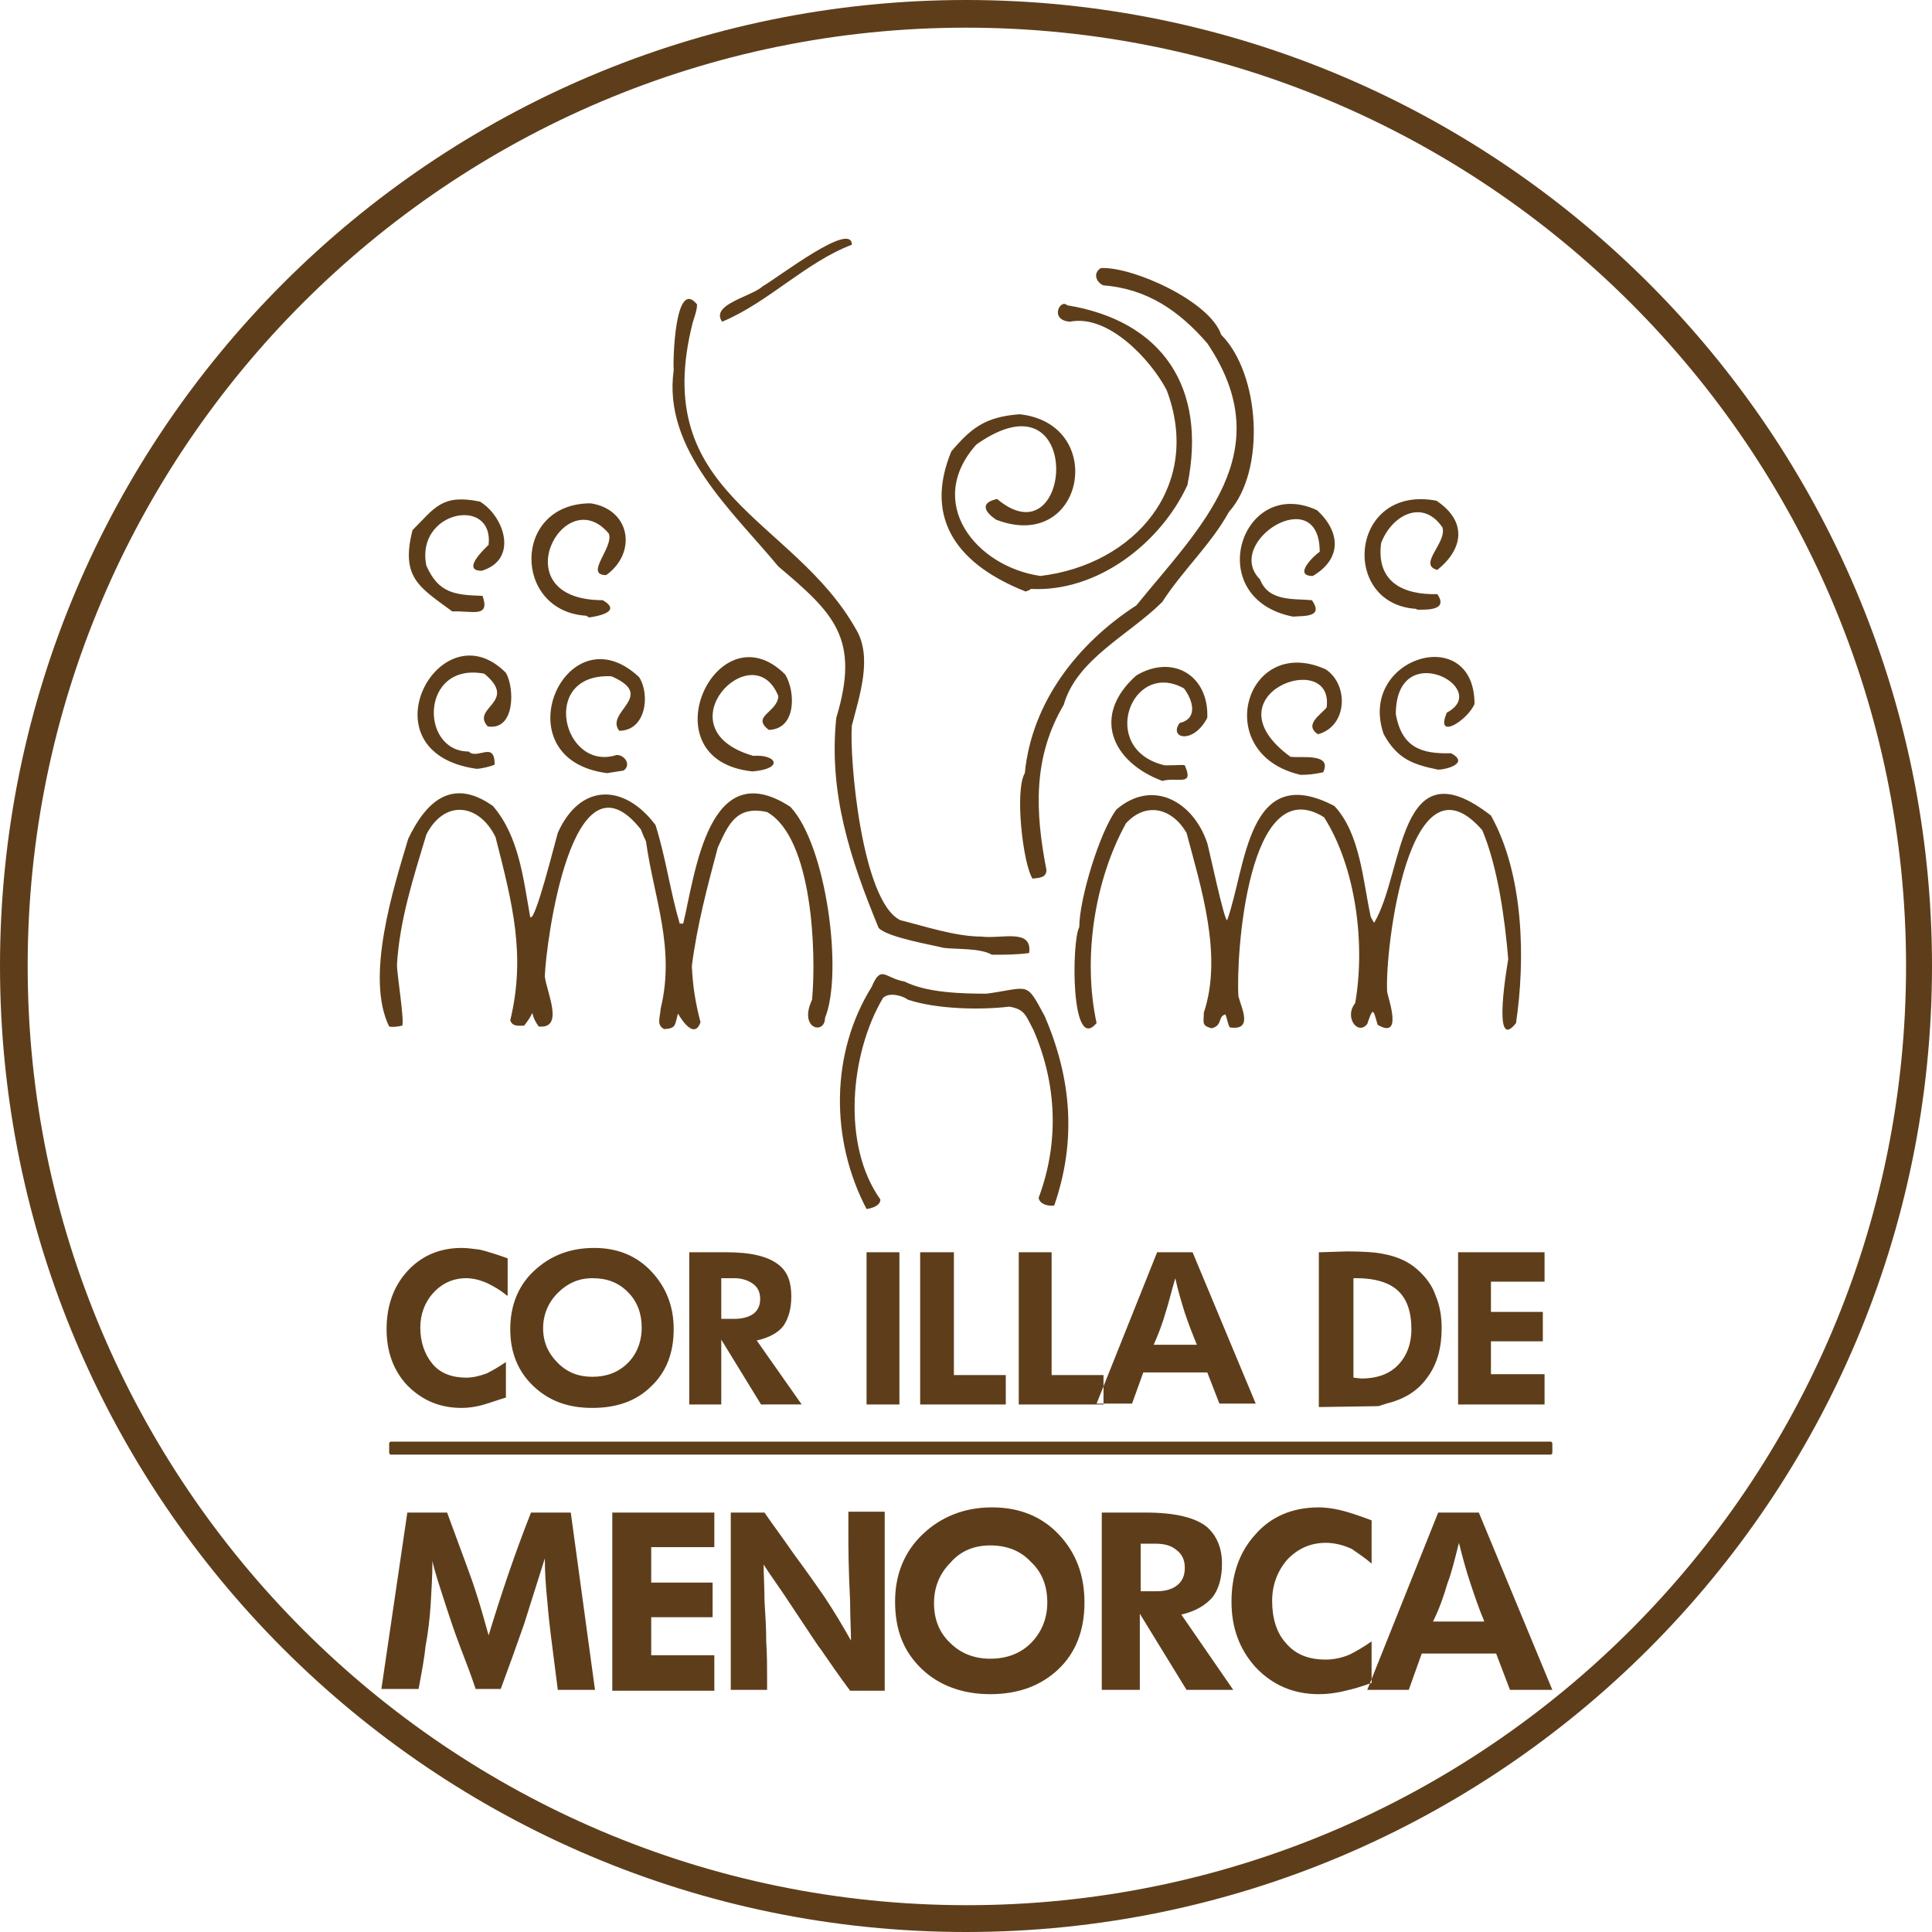
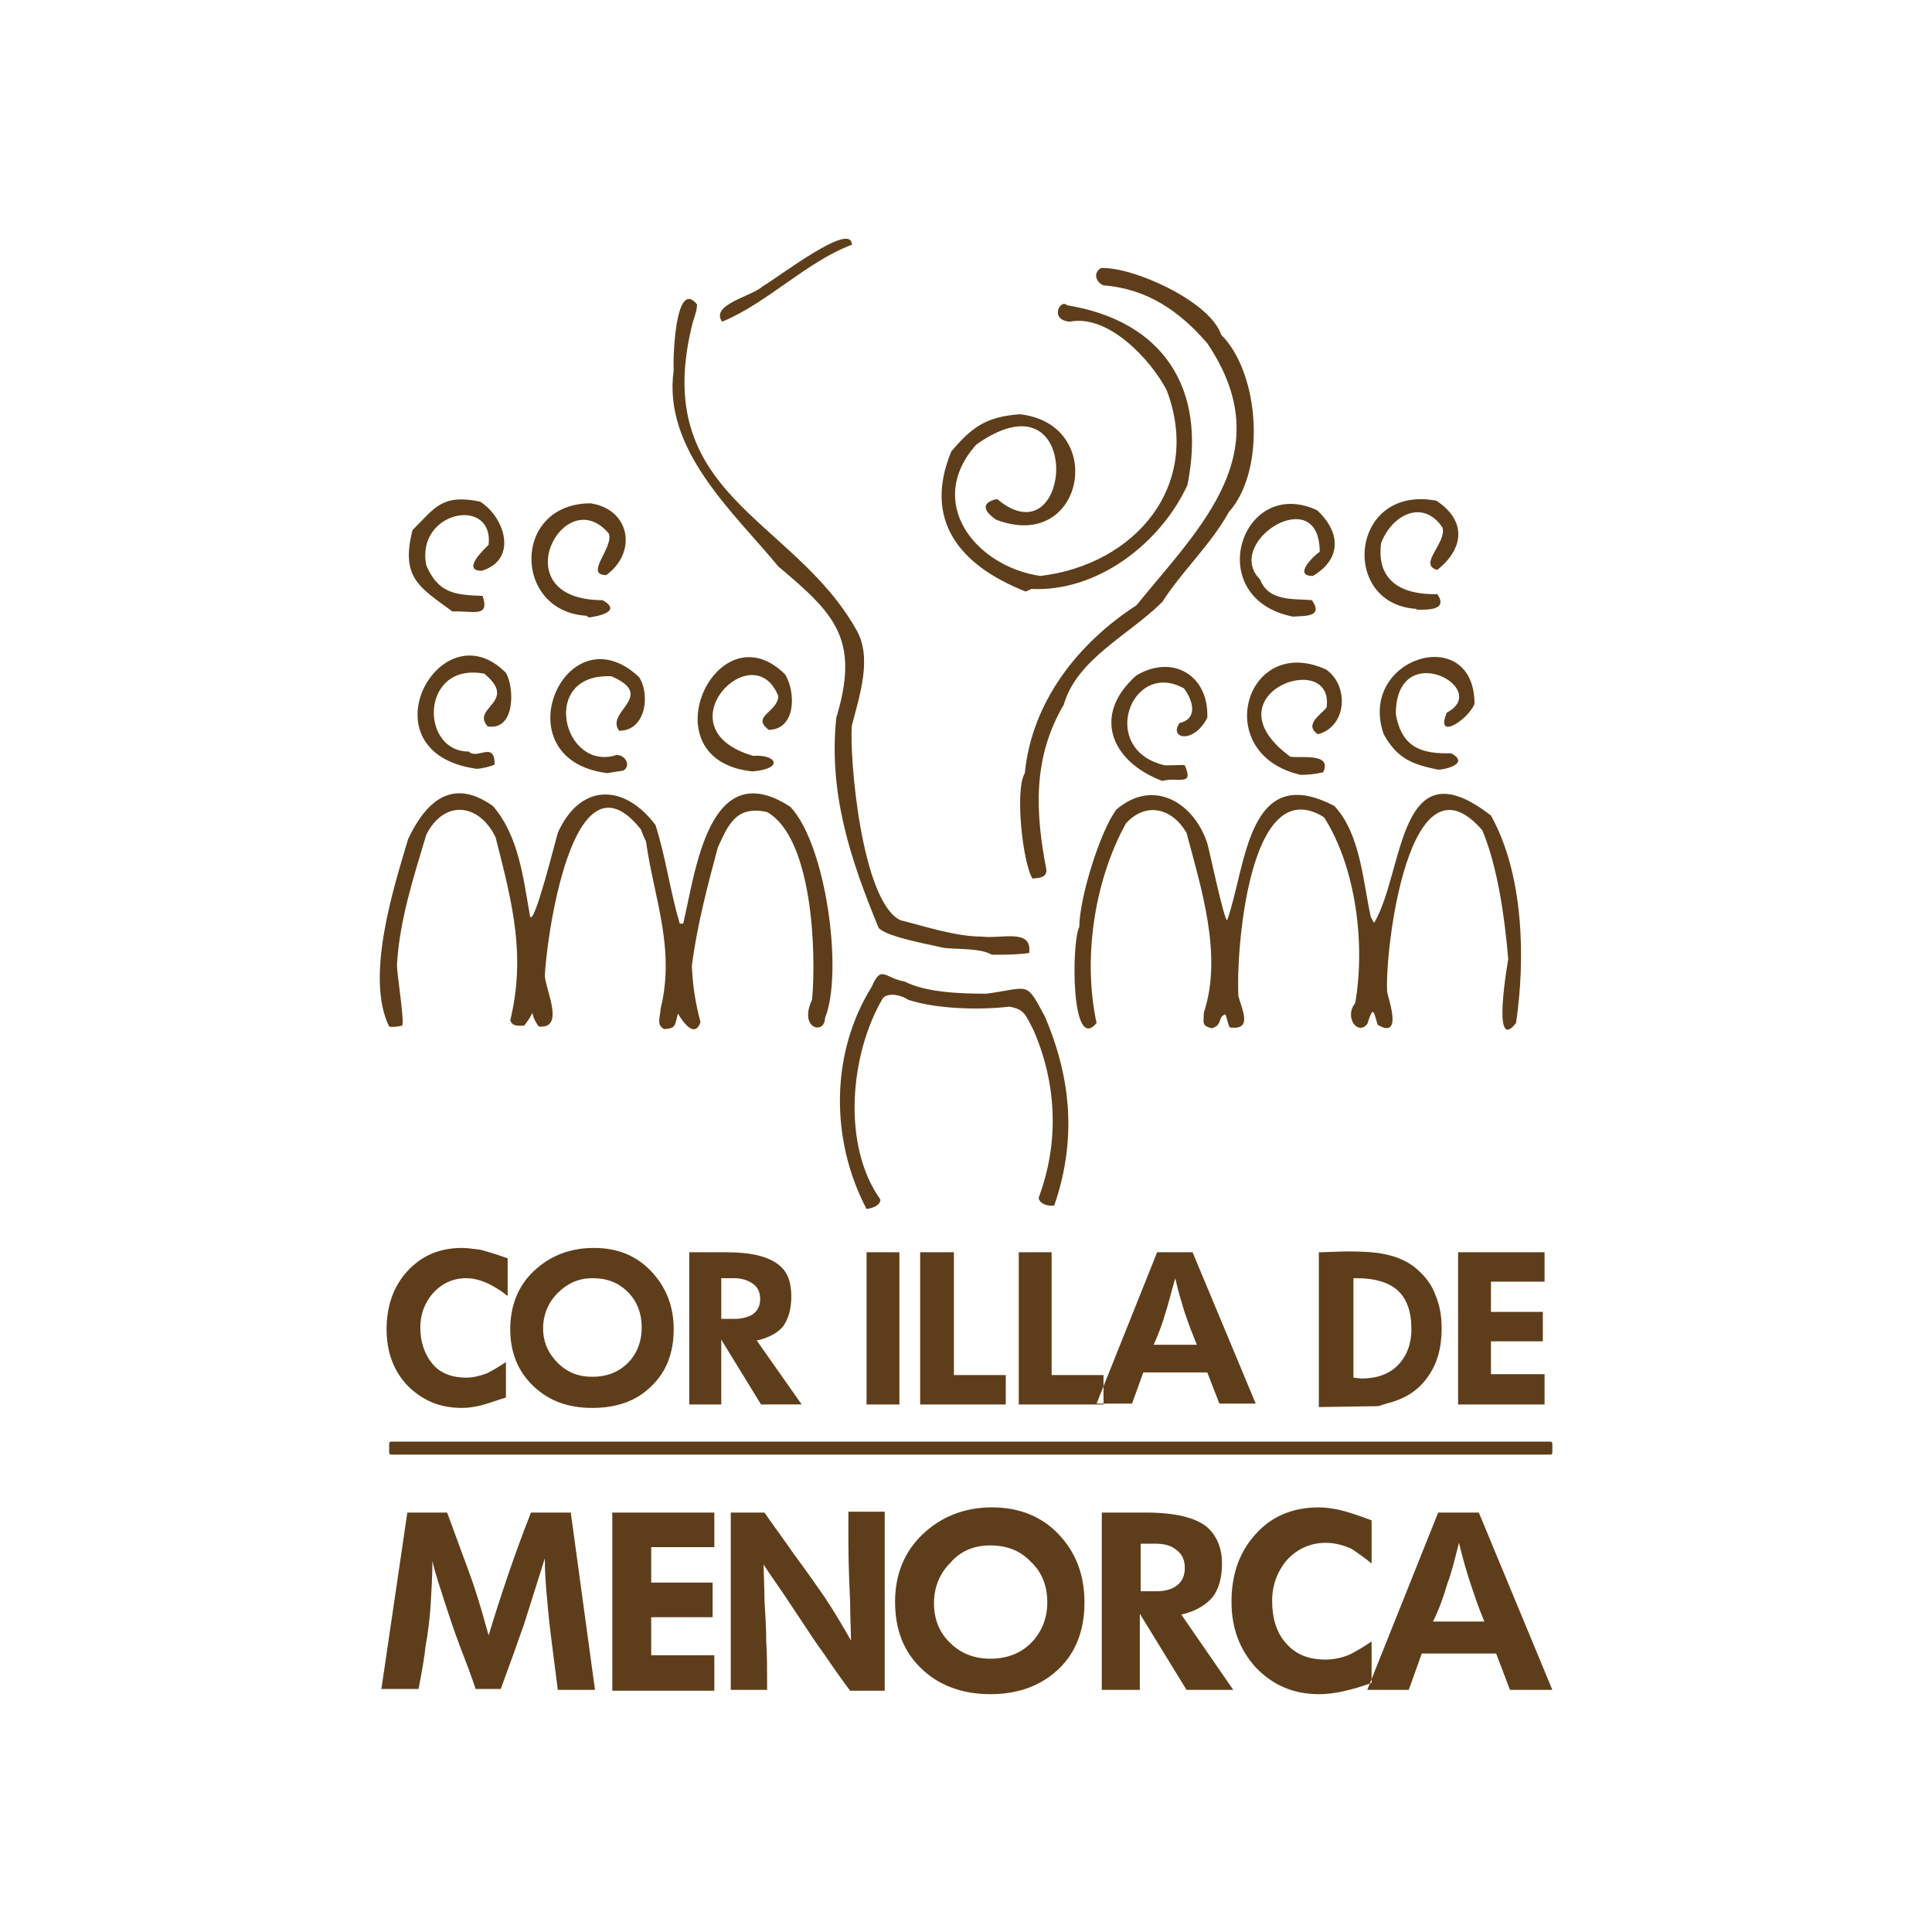
<svg xmlns="http://www.w3.org/2000/svg" viewBox="0 0 223.4 223.4" style="enable-background:new 0 0 223.4 223.4" xml:space="preserve">
-   <path d="M111.7 223.4C50.1 223.4 0 173.3 0 111.7S50.1 0 111.7 0s111.7 50.1 111.7 111.7-50.1 111.7-111.7 111.7m0-220.2C51.9 3.2 3.2 51.9 3.2 111.7s48.7 108.6 108.6 108.6 108.6-48.7 108.6-108.6S171.6 3.2 111.7 3.2" style="fill:#5e3e1a" />
  <path d="M100.2 139.8c-4.2-8-4.2-18 .6-25.7 1.1-2.6 1.5-1 3.8-.6 2.6 1.3 6.6 1.4 9.5 1.4 5-.7 4.5-1.5 6.7 2.6 3.1 7.2 3.7 14.4 1.1 21.9-.8.1-1.7-.2-1.8-.9 2.4-6.4 2.1-13.2-.6-19.4-.9-1.7-1-2.4-2.8-2.7-3.3.4-8.4.3-11.7-.8-.7-.5-2.2-.9-2.9-.2-3.8 6.4-4.8 17-.3 23.3 0 .7-.9 1-1.6 1.1m-55 26.9h134.1c.1 0 .2.1.2.2v1.1c0 .1-.1.2-.2.2H45.2c-.1 0-.2-.1-.2-.2v-1.1c0-.1.1-.2.2-.2m13.4-16.9c-.7-.6-1.4-1-2.2-1.4-.9-.4-1.7-.6-2.5-.6-1.5 0-2.8.6-3.8 1.7s-1.5 2.5-1.5 4c0 1.7.5 3.1 1.4 4.2.9 1.1 2.3 1.6 3.9 1.6.8 0 1.6-.2 2.4-.5.6-.3 1.3-.7 2.2-1.3v4.1c-1 .3-1.8.6-2.5.8-1 .3-1.9.4-2.6.4-2.6 0-4.6-.9-6.3-2.6-1.6-1.7-2.4-3.9-2.4-6.5 0-2.7.8-4.9 2.3-6.6 1.6-1.8 3.7-2.8 6.4-2.8.6 0 1.3.1 2.1.2.8.2 1.8.5 3.2 1v4.3zm10.1-5.5c2.7 0 4.9.9 6.6 2.7 1.7 1.8 2.6 4 2.6 6.7 0 2.8-.9 5-2.6 6.6-1.7 1.7-4 2.5-6.8 2.5s-5-.8-6.8-2.5c-1.8-1.7-2.7-3.9-2.7-6.6 0-2.7.9-5 2.7-6.7 1.9-1.8 4.2-2.7 7-2.7m-.2 14.9c1.6 0 3-.5 4.1-1.6 1-1 1.6-2.4 1.6-4.1 0-1.6-.5-3-1.6-4.1-1.1-1.1-2.4-1.6-4.1-1.6-1.6 0-2.9.6-4 1.7s-1.7 2.5-1.7 4.1c0 1.6.6 2.9 1.7 4s2.4 1.6 4 1.6m11.1-14.4H84c2.9 0 4.9.5 6.1 1.5 1 .8 1.4 2 1.4 3.6 0 1.4-.3 2.5-.9 3.4-.6.8-1.7 1.4-3.1 1.7l5.2 7.4H88l-4.6-7.5v7.5h-3.7v-17.6zm5.4 7.7c.8 0 1.5-.2 2-.5.6-.4.9-1 .9-1.8s-.3-1.4-.9-1.8c-.6-.4-1.3-.6-2.1-.6h-1.5v4.7H85zm15.2-7.7h3.8v17.6h-3.8v-17.6zm6.2 0h3.9V159h6v3.4h-9.9v-17.6zm11.3 0h3.9V159h6v3.4h-9.8v-17.6zm16.1 0-7 17.5h4.1l1.3-3.6h7.4l1.4 3.6h4.2l-7.3-17.5h-4.1zm4.6 10.7h-5c.5-1.1 1-2.4 1.4-3.8.3-.9.6-2.2 1.1-3.9.3 1.4.7 2.7 1.1 4 .4 1.2.9 2.5 1.4 3.7m14.3-10.7 3-.1c1.9 0 3.4.1 4.3.3 1.6.3 2.9.9 3.9 1.8.9.8 1.7 1.8 2.1 3 .5 1.2.7 2.4.7 3.8 0 2.2-.5 4.1-1.6 5.6-1.1 1.6-2.7 2.6-4.8 3.1-.2.1-.4.1-.6.2-.2.1-.4.1-.6.1l-6.6.1v-17.9zm4.7 14.6c1.8 0 3.2-.5 4.2-1.5s1.6-2.4 1.6-4.2c0-2-.5-3.5-1.6-4.5-1-.9-2.6-1.4-4.7-1.4h-.4v11.5l.9.1zm11.2-14.6h10v3.4h-6.2v3.5h6v3.4h-6v3.8h6.2v3.5h-10v-17.6zM47.1 174.9h4.6c2 5.4 3.1 8.4 3.2 8.8.6 1.8 1.1 3.6 1.6 5.4 1.4-4.6 3-9.4 4.9-14.2H66l2.8 20.5h-4.3c-.1-.8-.3-2.4-.6-4.7-.3-2.3-.5-4.1-.6-5.4-.2-1.9-.3-3.6-.3-5.1-.8 2.5-1.6 5.1-2.4 7.6-.8 2.3-1.7 4.8-2.7 7.5H55c-.5-1.5-1.1-3.1-1.8-4.9-.8-2.1-1.3-3.7-1.7-4.9-.6-1.9-1.2-3.6-1.5-5 0 1.7-.1 3.3-.2 5-.1 1.6-.3 3.3-.6 4.9-.1 1.1-.4 2.8-.8 4.9h-4.3l3-20.4zm23.7 0h11.8v4h-7.3v4.1h7.1v4h-7.1v4.4h7.3v4.1H70.8v-20.6zm13.5 0h4.1c.6.9 1.8 2.5 3.4 4.8 1.7 2.3 2.8 3.9 3.5 4.9 1.2 1.8 2.2 3.5 3.1 5.1 0-1.2-.1-2.7-.1-4.5-.2-4-.2-6.5-.2-7.5v-2.9h4.2v20.7h-4c-1.2-1.6-2.3-3.2-3.4-4.8-.2-.2-1.3-1.9-3.3-4.9-1.5-2.3-2.7-3.9-3.3-4.9 0 1.2.1 2.7.1 4.2.1 1.6.2 3.1.2 4.7.1 1.6.1 3 .1 4.2v1.4h-4.2v-20.5zm30.4-.6c3.1 0 5.7 1 7.7 3.1s3 4.7 3 7.9-1 5.8-3 7.7c-2 1.9-4.6 2.9-7.9 2.9-3.2 0-5.9-1-7.9-2.9-2.1-2-3.1-4.5-3.1-7.8 0-3.2 1.1-5.8 3.2-7.8s4.8-3.1 8-3.1m-.2 17.5c1.9 0 3.5-.6 4.7-1.8 1.2-1.2 1.9-2.8 1.9-4.7 0-1.9-.6-3.5-1.9-4.7-1.2-1.3-2.8-1.9-4.7-1.9-1.8 0-3.4.6-4.6 2-1.3 1.3-1.9 2.9-1.9 4.7 0 1.8.6 3.4 1.9 4.6 1.2 1.2 2.8 1.8 4.6 1.8m13-16.9h5c3.4 0 5.8.6 7.1 1.7 1.1 1 1.7 2.4 1.7 4.2 0 1.7-.4 3-1.1 3.9-.8.9-1.9 1.6-3.6 2l6 8.7h-5.4l-5.4-8.8v8.8h-4.4v-20.5zm6.2 9.1c1 0 1.7-.2 2.3-.6.7-.5 1-1.2 1-2.1 0-.9-.3-1.6-1-2.1-.6-.5-1.4-.7-2.4-.7h-1.7v5.5h1.8zm24.9-3.2v-5c-1.6-.6-2.8-1-3.7-1.2-.9-.2-1.7-.3-2.4-.3-3.1 0-5.6 1.1-7.4 3.2-1.8 2-2.7 4.6-2.7 7.7 0 3 .9 5.5 2.8 7.6 1.9 2 4.3 3.1 7.3 3.1.9 0 1.9-.1 3.1-.4.9-.2 1.9-.5 3-.9v-4.8c-1 .7-1.9 1.2-2.5 1.5-.9.4-1.9.6-2.8.6-2 0-3.5-.6-4.6-1.9-1.1-1.2-1.6-2.9-1.6-4.9 0-1.8.6-3.4 1.7-4.7 1.2-1.3 2.7-2 4.5-2 .9 0 1.9.2 3 .7.7.5 1.5 1 2.3 1.7m7.7-5.9h4.7l8.5 20.5h-4.9l-1.6-4.2h-8.6l-1.5 4.2h-4.8l8.2-20.5zm5.3 12.5c-.6-1.4-1.1-2.9-1.6-4.4-.5-1.5-.9-3-1.3-4.6-.5 2-.9 3.6-1.3 4.6-.5 1.7-1 3.1-1.7 4.5h5.9zM83.5 37.2c-1.4-2 3.4-2.9 4.7-4.1 1.9-1.1 10.3-7.6 10.3-4.8-5.3 2-9.7 6.7-15 8.9m35.1 31.2c-7.6-3-11.9-8.2-8.6-16.2 2.3-2.7 3.9-4 7.9-4.3 10.2 1.1 7.5 16.1-2.7 12.2-1.5-1-1.8-2 .1-2.4 8.8 7.4 10.2-15.2-2.4-6.3-6 6.7-.1 14.1 7.4 15.2 10.9-1.3 18.8-10.4 14.6-21.5-1.9-3.6-6.8-8.8-11.2-7.9-2.4-.2-1.1-2.7-.3-1.9 11 1.8 16.2 9.5 13.9 20.8-3.1 6.7-10.4 12.4-18.1 12-.2.2-.4.2-.6.3m45.3 2.1c-.1 0-.1-.1-.2-.1-8.8-.6-7.6-14.4 2.4-12.5 3.6 2.4 3.1 5.6.1 8-2.3-.6 1.1-3.1.6-4.9-2.3-3.4-5.9-1.4-7.1 1.8-.6 4.6 2.7 6 6.5 5.9 1.3 1.9-1.2 1.8-2.3 1.8m-111.6.2c-3.8-2.8-6-3.9-4.6-9.4 2.6-2.6 3.4-4.2 7.8-3.3 2.8 1.7 4.5 6.7.2 8-2.5 0 .6-2.8.8-3 .6-5.7-8.5-3.9-7.2 2.4 1.4 3.2 3.3 3.4 6.5 3.5.9 2.6-1.2 1.7-3.5 1.8m97.2.6c1.3-.1 3.6.1 2.2-1.9-2.1-.2-5 .2-6-2.4-4.3-4.3 6.9-11.4 6.9-3.2-.5.3-3.2 2.8-.8 2.8 3.4-2 3.2-5.1.5-7.6-8.8-4.1-13.4 10.2-2.8 12.3m-81.4.1c.7-.1 4-.6 1.6-2-11.8 0-4.5-13.9.7-7.7.6 1.6-2.9 4.8-.3 4.8 3.6-2.6 2.8-7.6-1.8-8.3-9.1 0-9 12.5-.5 13 .1.1.2.1.3.2m-13 17.5c.5 0 1.8-.3 2.1-.5 0-2.8-2-.5-3-1.5-5.7 0-5.6-10.4 1.8-9 4 3.3-1.6 3.9.4 6.1 3.2.5 3.1-4.5 2.1-6.2-7.6-7.7-16.8 9.2-3.4 11.1m111.2.1c-2.9-.6-4.7-1.2-6.3-4.1-3.1-8.9 10.5-13 10.5-3.5-.8 1.9-4.6 4.3-3.2 1 5.3-2.8-5.9-8.8-5.9.2.7 3.8 2.9 4.6 6.4 4.5 2.2 1.2-.7 1.9-1.5 1.9m-79.3.2c-12.4-1.3-4.1-19.1 3.8-11.2 1.2 2 1.3 6.3-1.9 6.4-2.1-1.6 1-2 1.1-3.9-2.9-7.3-13.7 3.8-2.9 6.9 2.7-.2 3.6 1.5-.1 1.8m-16.8.2c.6-.1 1.3-.2 1.9-.3.9-.6.2-1.8-.8-1.8-6.2 2-9-9.5-.6-9.1 5.3 2.3-.8 4.1.9 6.3 3.1 0 3.6-4.2 2.3-6.2-8.5-8-16.2 9.5-3.7 11.1m80.2.2c-10.5-2.4-6.4-16.4 2.9-12.2 2.7 1.8 2.5 6.6-.9 7.5-1.7-1.1.4-2.3 1-3.1.9-6.9-14-1.5-4.2 5.7 1.1.2 4.9-.5 3.8 1.8-.9.2-1.7.3-2.6.3m-16 .7c1.8-.5 3.7.7 2.6-1.8-.3-.1-.6 0-2.3 0-7.8-1.8-3.9-12.3 2.2-8.9 1 1.3 1.7 3.5-.5 4-1.3 1.8 1.6 2.5 3.2-.6.2-4.9-4-7.4-8.2-4.9-5.2 4.6-2.9 10 3 12.2m-15 11.3c.8-.1 1.6-.1 1.6-1-1.3-6.7-1.6-13 2-19.1 1.5-5.3 7.6-8.1 11.4-11.9 2.3-3.6 5.6-6.6 7.7-10.4 4.3-4.8 3.6-16-.9-20.5-1.3-3.9-10.3-7.9-13.9-7.7-1 .6-.5 1.7.3 2 5.1.4 8.8 3 12 6.7 8.5 12.6-.8 21.2-8.2 30.3-6.8 4.4-12.1 11.2-12.9 19.4-1.2 2-.2 10.6.9 12.2m-4.7 8.8c1.4 0 2.9 0 4.3-.2.4-2.9-3.2-1.6-5.5-1.9-3 0-6.6-1.2-9.4-1.9-4.5-2.2-5.9-18.9-5.6-22.5.9-3.5 2.4-7.9.5-11.1-7.3-13-24-15.5-18.9-35.5.2-.7.5-1.4.5-2.1-2.6-3.2-2.8 6.8-2.7 7.6C76.6 52 84.8 59.2 90 65.5c6.4 5.4 9.5 8.3 6.7 17.5-.9 8.7 1.6 16.3 4.9 24.3 1 1.1 6.4 2 7.5 2.3 1.6.2 4.2 0 5.6.8m25.4 8.5c1.3-.3.7-1.4 1.6-1.6.2.5.3 1.2.5 1.5 2.7.4 1.4-2.1 1-3.6-.3-4.7 1.1-26.2 9.9-20.7 3.7 5.8 4.8 14.7 3.6 21.5-1.3 1.6.3 3.8 1.4 2.4.7-2.1.7-1.6 1.2.1 2.9 1.7 1.3-2.8 1.1-3.8-.3-4.7 2.5-28.5 11-18.7 1.8 4.3 2.6 10.2 3 14.9 0 .1-2 11.1.9 7.4 1.1-7.4.9-17.2-2.9-24-10.8-8.4-10 6.5-13.5 12.4-.1-.1-.3-.5-.4-.7-.9-4.1-1.2-9.6-4.2-12.8-10.1-5.3-10.2 7.1-12.4 13.2-.3.3-2.2-8.7-2.3-8.9-1.6-4.8-6.3-7.5-10.5-3.9-1.9 2.5-4.3 10.3-4.3 13.6-.9 1.6-1 14.7 2 11.1-1.6-7.4-.3-16.4 3.4-23.1 2.3-2.5 5.3-1.8 7 1.1 1.7 6.4 4.2 14.2 2 20.8 0 1.1-.3 1.5.9 1.8m-63.3.1c1.4-.1 1.2-.4 1.6-1.8 0 0 1.8 3.3 2.6 1-.6-2.3-.9-4.2-1-6.5.6-4.7 1.8-9.2 3-13.7 1.2-2.6 2.1-4.9 5.7-4.1 5.3 3 5.7 16.4 5.2 21.7-1.6 3.4 1.5 4.1 1.5 2.1 2.1-5.1.2-19.9-4-24.4-9.5-6.2-11 7.7-12.4 13.5h-.4c-1.1-3.7-1.6-7.6-2.8-11.4-3.6-4.8-8.7-4.9-11.3.9-.3 1-2.7 10.7-3.2 9.7-.8-4.5-1.3-9.3-4.3-12.8-4.8-3.4-7.8-.4-9.8 3.8-1.7 5.7-5 16-2.2 21.7.5.1 1 0 1.5-.1.3-.4-.6-6-.6-7 .3-5.2 1.9-10.1 3.4-15.1 2.1-4.1 6.1-3.6 8 .3 2 7.8 3.5 13.7 1.7 21.2.3.7.8.6 1.6.6 1.7-2.1.3-1.8 1.7.1 3 .3.9-4 .7-5.8.1-3.6 3.1-27.1 11.1-17 .2.5.4 1 .6 1.4.9 6.5 3.4 12.3 1.7 19.3-.1 1.2-.5 1.9.4 2.4" style="fill-rule:evenodd;clip-rule:evenodd;fill:#5e3e1a" />
</svg>